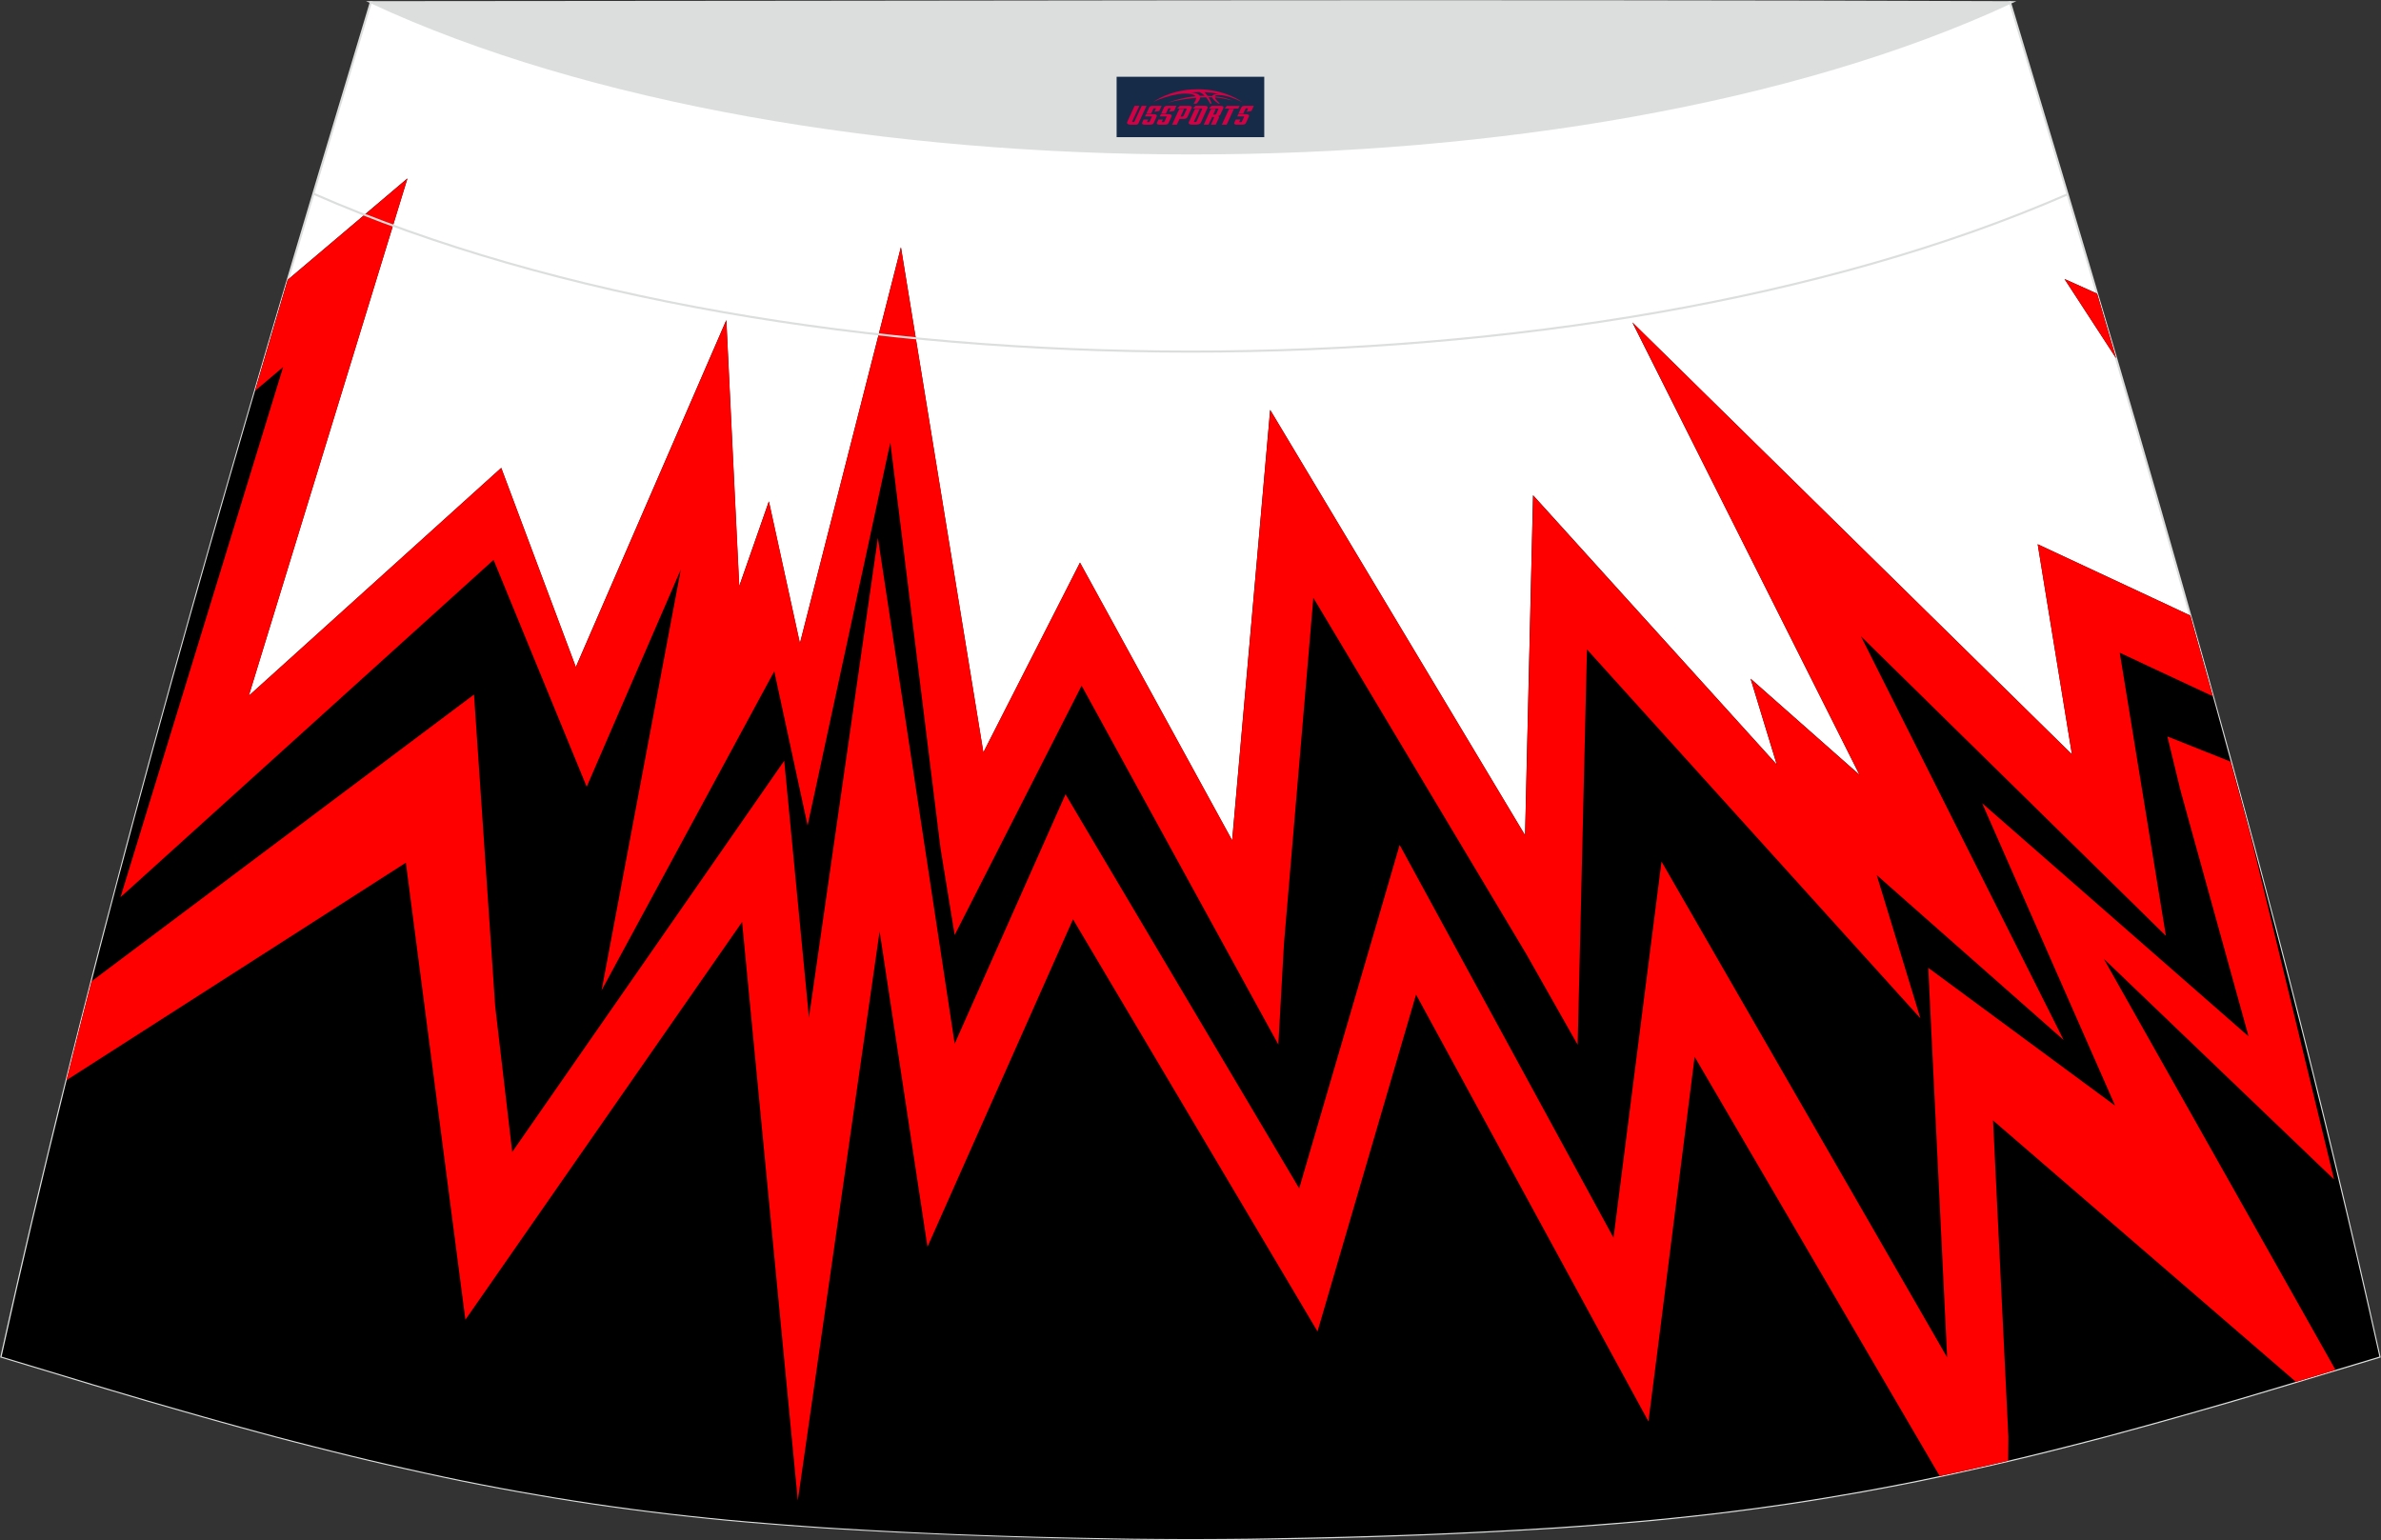
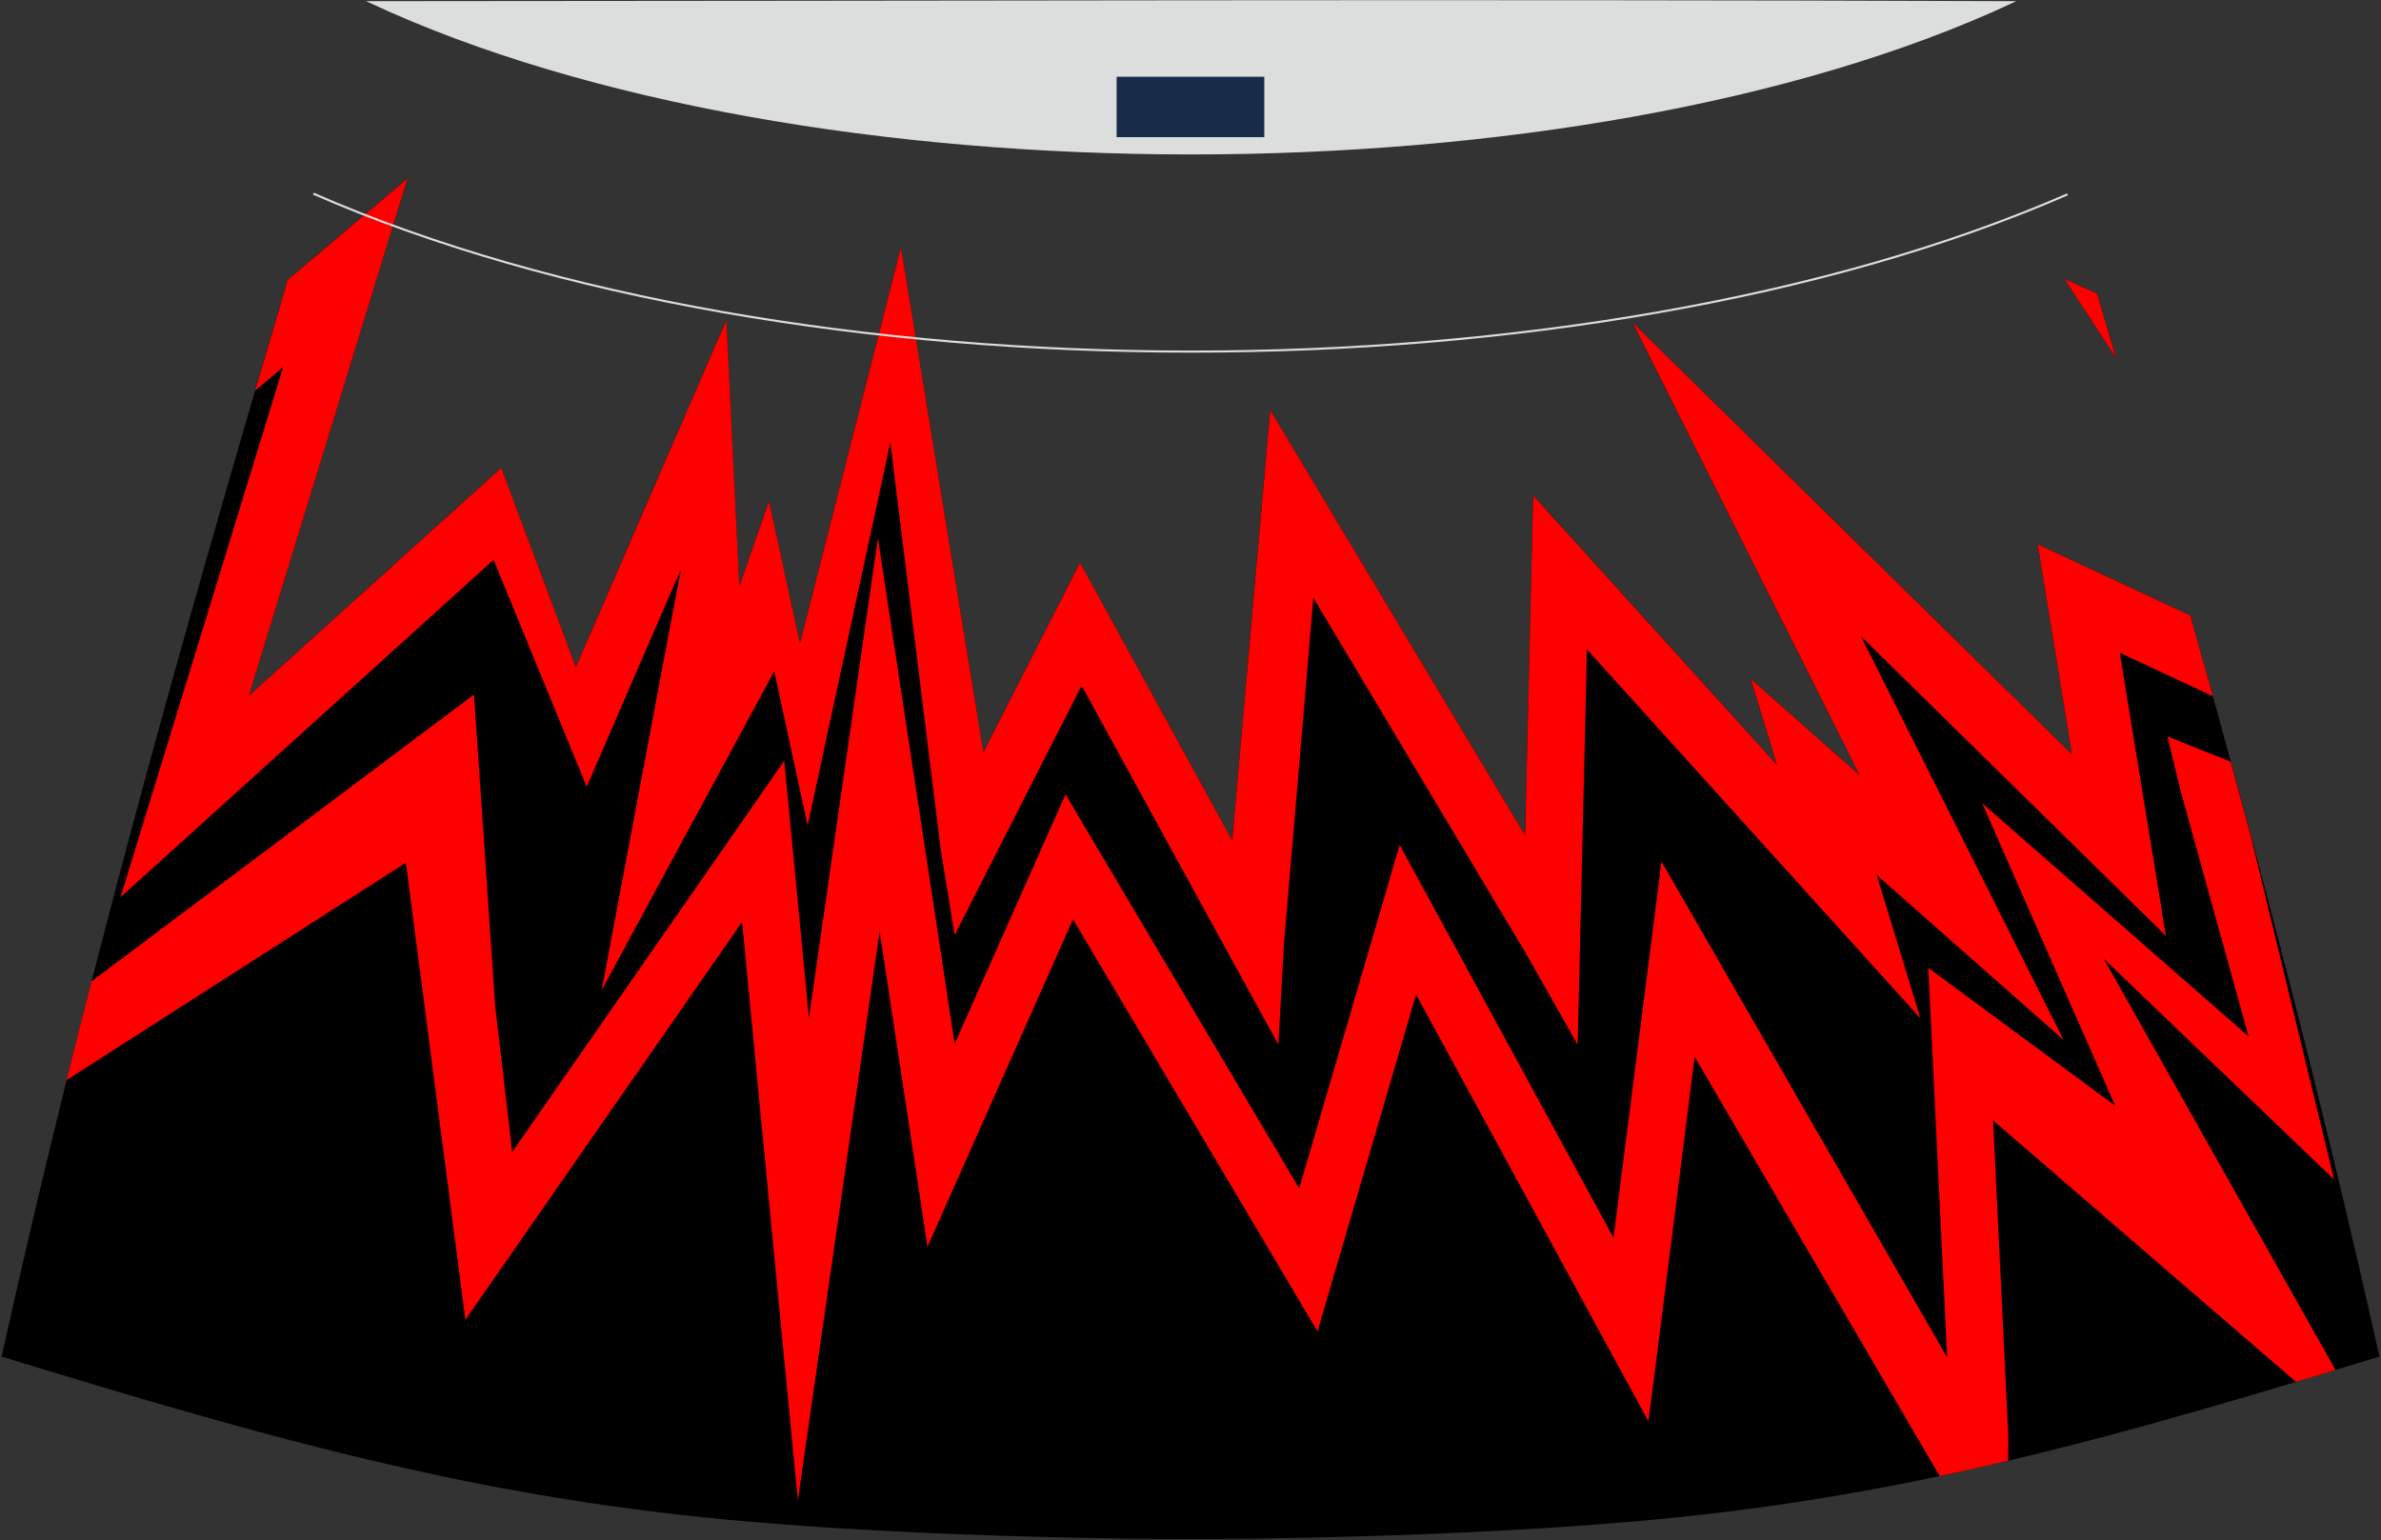
<svg xmlns="http://www.w3.org/2000/svg" version="1.1" id="图层_1" x="0px" y="0px" width="387.08px" height="250.4px" viewBox="0 0 387.08 250.4" enable-background="new 0 0 387.08 250.4" xml:space="preserve">
  <rect x="0" y="0" width="387.08" height="250.4" fill="#333333" stroke="none" />
  <g>
-     <path fill="#FFFFFF" stroke="#DCDDDD" stroke-width="0.341" stroke-miterlimit="22.926" d="M193.52,250.2L193.52,250.2   l-3.16-0.01l-3.16-0.02l-3.16-0.03l-3.16-0.05l-3.16-0.06l-3.16-0.06l-3.16-0.07l-3.16-0.08l-3.16-0.09l-3.16-0.1l-3.16-0.11   l-3.11-0.11l-3.11-0.13l-3.11-0.14L146.3,249l-3.11-0.16l-3.11-0.17l-3.11-0.18l-3.11-0.19l-3.11-0.22l-3.14-0.23l-3.14-0.25   l-3.13-0.26l-3.13-0.28l-3.13-0.31l-3.13-0.33l-3.13-0.35l-3.13-0.38l-3.11-0.4l-3.07-0.42l-3.06-0.44l-3.06-0.47l-3.06-0.49   l-3.05-0.52l-3.05-0.53l-3.05-0.56l-3.03-0.58l-3.03-0.6l-3.02-0.63l-3.02-0.65l-3.01-0.67l-3.01-0.68l-3.01-0.7l-3-0.72l-3-0.74   l-3.01-0.76l-3.01-0.77l-3-0.78l-3-0.81l-3-0.82l-3-0.83l-2.99-0.84l-2.99-0.85l-2.99-0.86l-2.99-0.86l-2.98-0.88l-2.98-0.88   l-2.98-0.89l-2.98-0.9l-2.98-0.9l-2.98-0.9l-2.98-0.9l-2.98-0.9C16.76,146.09,38.02,74.26,60.29,0.36   c106.77,29.51,159.7,29.51,266.47,0c22.25,73.91,43.52,145.73,60.07,220.21l-2.98,0.9l-2.98,0.9l-2.98,0.9l-2.98,0.9l-2.98,0.9   l-2.98,0.89l-2.98,0.89l-2.99,0.88l-2.99,0.86l-2.99,0.86l-2.99,0.85l-2.99,0.84l-3,0.83l-3,0.82l-3,0.81l-3,0.78l-3.01,0.77   l-3.01,0.76l-3,0.74l-3,0.72l-3.01,0.7l-3.01,0.68l-3.01,0.67l-3.02,0.65l-3.02,0.63l-3.03,0.6l-3.03,0.58l-3.05,0.56l-3.05,0.53   l-3.06,0.52l-3.06,0.49l-3.06,0.47l-3.07,0.44l-3.07,0.42l-3.11,0.4l-3.11,0.38l-3.13,0.35l-3.13,0.33l-3.13,0.31l-3.13,0.28   l-3.14,0.26l-3.14,0.25l-3.14,0.23l-3.11,0.22l-3.11,0.19l-3.11,0.18l-3.11,0.17l-3.11,0.16l-3.11,0.15l-3.11,0.14l-3.11,0.13   l-3.11,0.11l-3.16,0.11l-3.16,0.1l-3.16,0.09l-3.16,0.08l-3.16,0.07l-3.16,0.06l-3.16,0.06l-3.16,0.05l-3.16,0.03l-3.16,0.02   L193.52,250.2L193.52,250.2L193.52,250.2z" />
    <g>
      <path d="M46.77,45.49l7.3-6.18l12.16-10.3l-4.67,15.23l-21.12,68.88l33.93-30.63l7.11-6.42l12.13,32.38l16.47-37.98l7.99-18.42    l0.97,20.06l1.13,23.2l4.82-13.79l5.05,23.08l16.42-64.4l13.4,82.13l11.7-22.97l4.01-7.89l4.25,7.75l6.14,11.21l14.35,26.19    l6.18-69.98l41.44,69.15l1.07-45.69l0.23-9.59l39.62,43.79l-4.26-13.97l17.71,15.64l-24.27-48.34l-12.65-25.2L285.5,72.2    l51.34,50.45l-4.15-25.44l-1.42-8.73l8.01,3.74l11.58,5.41l5.22,2.44c11.25,39.88,21.7,79.79,30.74,120.48l-2.98,0.9l-2.98,0.9    l-2.98,0.9l-2.98,0.9l-2.98,0.9l-2.98,0.89l-2.98,0.89l-2.99,0.88l-2.99,0.86l-2.99,0.86l-2.99,0.85l-2.99,0.84l-3,0.83l-3,0.82    l-3,0.81l-3,0.78l-3.01,0.77l-3.01,0.76l-3,0.74l-3,0.72l-3.01,0.7l-3.01,0.68l-3.01,0.67l-3.02,0.65l-3.02,0.63l-3.03,0.6    l-3.03,0.58l-3.05,0.56l-3.05,0.53l-3.06,0.52l-3.06,0.49l-3.06,0.47l-3.07,0.44l-3.07,0.42l-3.11,0.4l-3.11,0.38l-3.13,0.35    l-3.13,0.33l-3.13,0.31l-3.13,0.28l-3.14,0.26l-3.14,0.25l-3.14,0.23l-3.11,0.22l-3.11,0.19l-3.11,0.18l-3.11,0.17l-3.11,0.16    l-3.11,0.15l-3.11,0.14l-3.11,0.13l-3.11,0.11l-3.16,0.11l-3.16,0.1l-3.16,0.09l-3.16,0.08l-3.16,0.07l-3.16,0.06l-3.16,0.06    l-3.16,0.05l-3.16,0.03l-3.16,0.02l-3.16,0.01l0,0l0,0l-3.16-0.01l-3.16-0.02l-3.16-0.03l-3.16-0.05l-3.16-0.06l-3.16-0.06    l-3.16-0.07l-3.16-0.08l-3.16-0.09l-3.16-0.1l-3.16-0.11l-3.11-0.11l-3.11-0.13l-3.11-0.14l-3.11-0.15l-3.11-0.16l-3.11-0.17    l-3.11-0.18l-3.11-0.19l-3.11-0.22l-3.14-0.23l-3.14-0.25l-3.13-0.26l-3.13-0.28l-3.13-0.31l-3.13-0.33l-3.13-0.35l-3.13-0.38    l-3.11-0.4l-3.07-0.42l-3.06-0.44l-3.06-0.47l-3.06-0.49l-3.05-0.52l-3.05-0.53l-3.05-0.56l-3.03-0.58l-3.03-0.6l-3.02-0.63    l-3.02-0.65l-3.01-0.67l-3.01-0.68l-3.01-0.7l-3-0.72l-3-0.74l-3.01-0.76l-3.01-0.77l-3-0.78l-3-0.81l-3-0.82l-3-0.83l-2.99-0.84    l-2.99-0.85l-2.99-0.86l-2.99-0.86l-2.98-0.88l-2.98-0.88l-2.98-0.89l-2.98-0.9l-2.98-0.9l-2.98-0.9l-2.98-0.9l-2.98-0.9    C13.37,161.33,29.52,103.76,46.77,45.49L46.77,45.49z M344.01,58.23c-1.02-3.49-2.06-6.99-3.09-10.49l-5.29-2.38L344.01,58.23z" />
      <path fill="#FF0000" d="M269.82,216.75l-1.83,14.34l-6.92-12.71l-30.86-56.69l-13,44.44l-3.02,10.33l-5.49-9.26l-34.26-57.75    l-17.16,38.62l-6.5,14.63l-2.4-15.83L143,151.42l-7.75,53.92l-5.55,38.6l-3.74-38.81l-5.32-55.24L83.3,203.57l-7.64,10.98    l-9.68-74.3l-55.17,35.36c1.33-5.36,2.69-10.72,4.07-16.07l62.18-46.62l3.44,50.66l2.77,23.71l36.96-53.16l7.26-10.45l1.22,12.67    l2.8,29.1l6.71-46.67l4.5-31.34l4.75,31.31l7.73,50.94l14.34-32.27l3.68-8.29l4.61,7.79l33.38,56.28l13.16-44.97l3.17-10.87    l5.41,9.94l29.36,53.93l7.8-61.16l0.02,0.17l-0.02-0.17l46.44,80.62l-3.07-63.34l30.38,22.41l-21.62-49.17l43.31,37.9    l-11.06-39.95l-2.14-8.81l8.41,3.35l1.88,0.75c1.08,3.96,2.16,7.92,3.22,11.89l9.82,40.47l3.77,15.56l-11.56-11.08l-25.89-24.81    l26.75,47.45l10.93,19.4l-1.83,0.56l-2.98,0.9l-1.61,0.49l-49.25-42.51l2.49,51.44l-0.03,3.89l-2.5,0.58l-3.01,0.68l-3.01,0.67    l-2.61,0.56l-39.84-68.16L269.82,216.75z" />
      <path fill="#FF0000" d="M257.99,105.57l-1.11,47.35l-0.4,16.93l-8.34-14.73l-34.63-57.94l-4.78,56.28l-0.91,16.36l-7.87-14.35    l-24.11-44l-14.16,27.81l-6.48,12.73l-2.3-14.09l-8.16-65.99l-13.45,62.28l-5.42-25.08L97.8,161.01l12.88-68.42l-11.89,27.44    l-3.41,7.88L80.24,91.02l1.25-14.96l12.13,32.39l16.48-38l7.99-18.42l0.97,20.06l1.13,23.2l4.82-13.79l5.04,23.08l16.42-64.4    l13.4,82.13l4.22-8.29l7.48-14.68l4.01-7.88l4.25,7.75l6.14,11.22l7,12.78l7.35,13.42l0,0l0,0l6.18-69.98l41.44,69.16l1.07-45.69    l0.23-9.58l39.63,43.79l-4.26-13.97l17.71,15.64l-24.27-48.34l-12.66-25.25L285.5,72.2l51.34,50.45l-4.15-25.44l-1.42-8.73    l8.01,3.74l11.58,5.41l5.22,2.44c1.24,4.38,2.46,8.74,3.67,13.12l-15.14-7.07l7.5,46.02l-49.58-48.7l32.96,65.64l-30.39-26.82    l7.1,23.29L257.99,105.57L257.99,105.57z M344.01,58.23c-1.02-3.49-2.06-6.99-3.09-10.49l-5.29-2.38L344.01,58.23L344.01,58.23z     M41.47,63.53l4.56-3.86l-26.44,86.19l60.65-54.84c0.42-4.99,0.84-9.98,1.25-14.96l-7.11,6.42l-33.93,30.64l21.12-68.88    l4.67-15.22l-12.16,10.3l-7.3,6.17C44.99,51.52,43.23,57.53,41.47,63.53z" />
    </g>
    <path fill="none" stroke="#DCDDDD" stroke-width="0.341" stroke-miterlimit="22.926" d="M336.12,31.59   c-78.2,34.13-207.09,34.1-285.18-0.11" />
    <path fill="#DCDDDD" stroke="#DCDDDD" stroke-width="0.341" stroke-miterlimit="22.926" d="M327.04,0.36   c-70.39,32.77-196.37,32.77-266.76,0C149.21,0.33,238.1,0.02,327.04,0.36z" />
  </g>
  <g id="tag_logo">
    <rect y="12.48" fill="#162B48" width="24" height="9.818" x="181.53" />
    <g>
-       <path fill="#D30044" d="M197.49,15.67l0.005-0.011c0.131-0.311,1.085-0.262,2.351,0.071c0.715,0.24,1.44,0.54,2.193,0.9    c-0.218-0.147-0.447-0.289-0.682-0.42l0.011,0.005l-0.011-0.005c-1.478-0.845-3.218-1.418-5.1-1.62    c-1.282-0.115-1.658-0.082-2.411-0.055c-2.449,0.142-4.68,0.905-6.458,2.095c1.26-0.638,2.722-1.075,4.195-1.336    c1.467-0.18,2.476-0.033,2.771,0.344c-1.691,0.175-3.469,0.633-4.555,1.075c1.156-0.338,2.967-0.665,4.647-0.813    c0.016,0.251-0.115,0.567-0.415,0.96h0.475c0.376-0.382,0.584-0.725,0.595-1.004c0.333-0.022,0.66-0.033,0.971-0.033    C196.32,16.11,196.53,16.46,196.73,16.85h0.262c-0.125-0.344-0.295-0.687-0.518-1.036c0.207,0,0.393,0.005,0.567,0.011    c0.104,0.267,0.496,0.66,1.058,1.025h0.245c-0.442-0.365-0.753-0.753-0.835-1.004c1.047,0.065,1.696,0.224,2.885,0.513    C199.31,15.93,198.57,15.76,197.49,15.67z M195.05,15.58c-0.164-0.295-0.655-0.485-1.402-0.551    c0.464-0.033,0.922-0.055,1.364-0.055c0.311,0.147,0.589,0.344,0.84,0.589C195.59,15.56,195.32,15.57,195.05,15.58z M197.03,15.63c-0.224-0.016-0.458-0.027-0.715-0.044c-0.147-0.202-0.311-0.398-0.502-0.6c0.082,0,0.164,0.005,0.24,0.011    c0.72,0.033,1.429,0.125,2.138,0.273C197.52,15.23,197.14,15.39,197.03,15.63z" />
-       <path fill="#D30044" d="M184.45,17.21L183.28,19.76C183.1,20.13,183.37,20.27,183.85,20.27l0.873,0.005    c0.115,0,0.251-0.049,0.327-0.175l1.342-2.891H185.61L184.39,19.84H184.22c-0.147,0-0.185-0.033-0.147-0.125l1.156-2.504H184.45L184.45,17.21z M186.31,18.56h1.271c0.36,0,0.584,0.125,0.442,0.425L187.55,20.02C187.45,20.24,187.18,20.27,186.95,20.27H186.03c-0.267,0-0.442-0.136-0.349-0.333l0.235-0.513h0.742L186.48,19.8C186.46,19.85,186.5,19.86,186.56,19.86h0.18    c0.082,0,0.125-0.016,0.147-0.071l0.376-0.813c0.011-0.022,0.011-0.044-0.055-0.044H186.14L186.31,18.56L186.31,18.56z M187.13,18.49h-0.78l0.475-1.025c0.098-0.218,0.338-0.256,0.578-0.256H188.85L188.46,18.05L187.68,18.17l0.262-0.562H187.65c-0.082,0-0.12,0.016-0.147,0.071L187.13,18.49L187.13,18.49z M188.72,18.56L188.55,18.93h1.069c0.06,0,0.06,0.016,0.049,0.044    L189.29,19.79C189.27,19.84,189.23,19.86,189.15,19.86H188.97c-0.055,0-0.104-0.011-0.082-0.06l0.175-0.376H188.32L188.09,19.94C187.99,20.13,188.17,20.27,188.44,20.27h0.916c0.24,0,0.502-0.033,0.605-0.251l0.475-1.031c0.142-0.3-0.082-0.425-0.442-0.425H188.72L188.72,18.56z M189.53,18.49l0.371-0.818c0.022-0.055,0.06-0.071,0.147-0.071h0.295L190.08,18.16l0.791-0.115l0.387-0.845H189.81c-0.24,0-0.48,0.038-0.578,0.256L188.76,18.49L189.53,18.49L189.53,18.49z M191.93,18.95h0.278c0.087,0,0.153-0.022,0.202-0.115    l0.496-1.075c0.033-0.076-0.011-0.12-0.125-0.12H191.38l0.431-0.431h1.522c0.355,0,0.485,0.153,0.393,0.355l-0.676,1.445    c-0.06,0.125-0.175,0.333-0.644,0.327l-0.649-0.005L191.32,20.27H190.54l1.178-2.558h0.785L191.93,18.95L191.93,18.95z     M194.52,19.76c-0.022,0.049-0.06,0.076-0.142,0.076h-0.191c-0.082,0-0.109-0.027-0.082-0.076l0.944-2.051h-0.785l-0.987,2.138    c-0.125,0.273,0.115,0.415,0.453,0.415h0.72c0.327,0,0.649-0.071,0.769-0.322l1.085-2.384c0.093-0.202-0.06-0.355-0.415-0.355    h-1.533l-0.431,0.431h1.38c0.115,0,0.164,0.033,0.131,0.104L194.52,19.76L194.52,19.76z M197.24,18.63h0.278    c0.087,0,0.158-0.022,0.202-0.115l0.344-0.753c0.033-0.076-0.011-0.12-0.125-0.12h-1.402l0.425-0.431h1.527    c0.355,0,0.485,0.153,0.393,0.355l-0.529,1.124c-0.044,0.093-0.147,0.18-0.393,0.18c0.224,0.011,0.256,0.158,0.175,0.327    l-0.496,1.075h-0.785l0.54-1.167c0.022-0.055-0.005-0.087-0.104-0.087h-0.235L196.47,20.27h-0.785l1.178-2.558h0.785L197.24,18.63L197.24,18.63z M199.81,17.72L198.63,20.27h0.785l1.184-2.558H199.81L199.81,17.72z M201.32,17.65l0.202-0.431h-2.1l-0.295,0.431    H201.32L201.32,17.65z M201.3,18.56h1.271c0.36,0,0.584,0.125,0.442,0.425l-0.475,1.031c-0.104,0.218-0.371,0.251-0.605,0.251    h-0.916c-0.267,0-0.442-0.136-0.349-0.333l0.235-0.513h0.742L201.47,19.8c-0.022,0.049,0.022,0.06,0.082,0.06h0.18    c0.082,0,0.125-0.016,0.147-0.071l0.376-0.813c0.011-0.022,0.011-0.044-0.049-0.044h-1.069L201.3,18.56L201.3,18.56z     M202.11,18.49H201.33l0.475-1.025c0.098-0.218,0.338-0.256,0.578-0.256h1.451l-0.387,0.845l-0.791,0.115l0.262-0.562h-0.295    c-0.082,0-0.12,0.016-0.147,0.071L202.11,18.49z" />
-     </g>
+       </g>
  </g>
</svg>